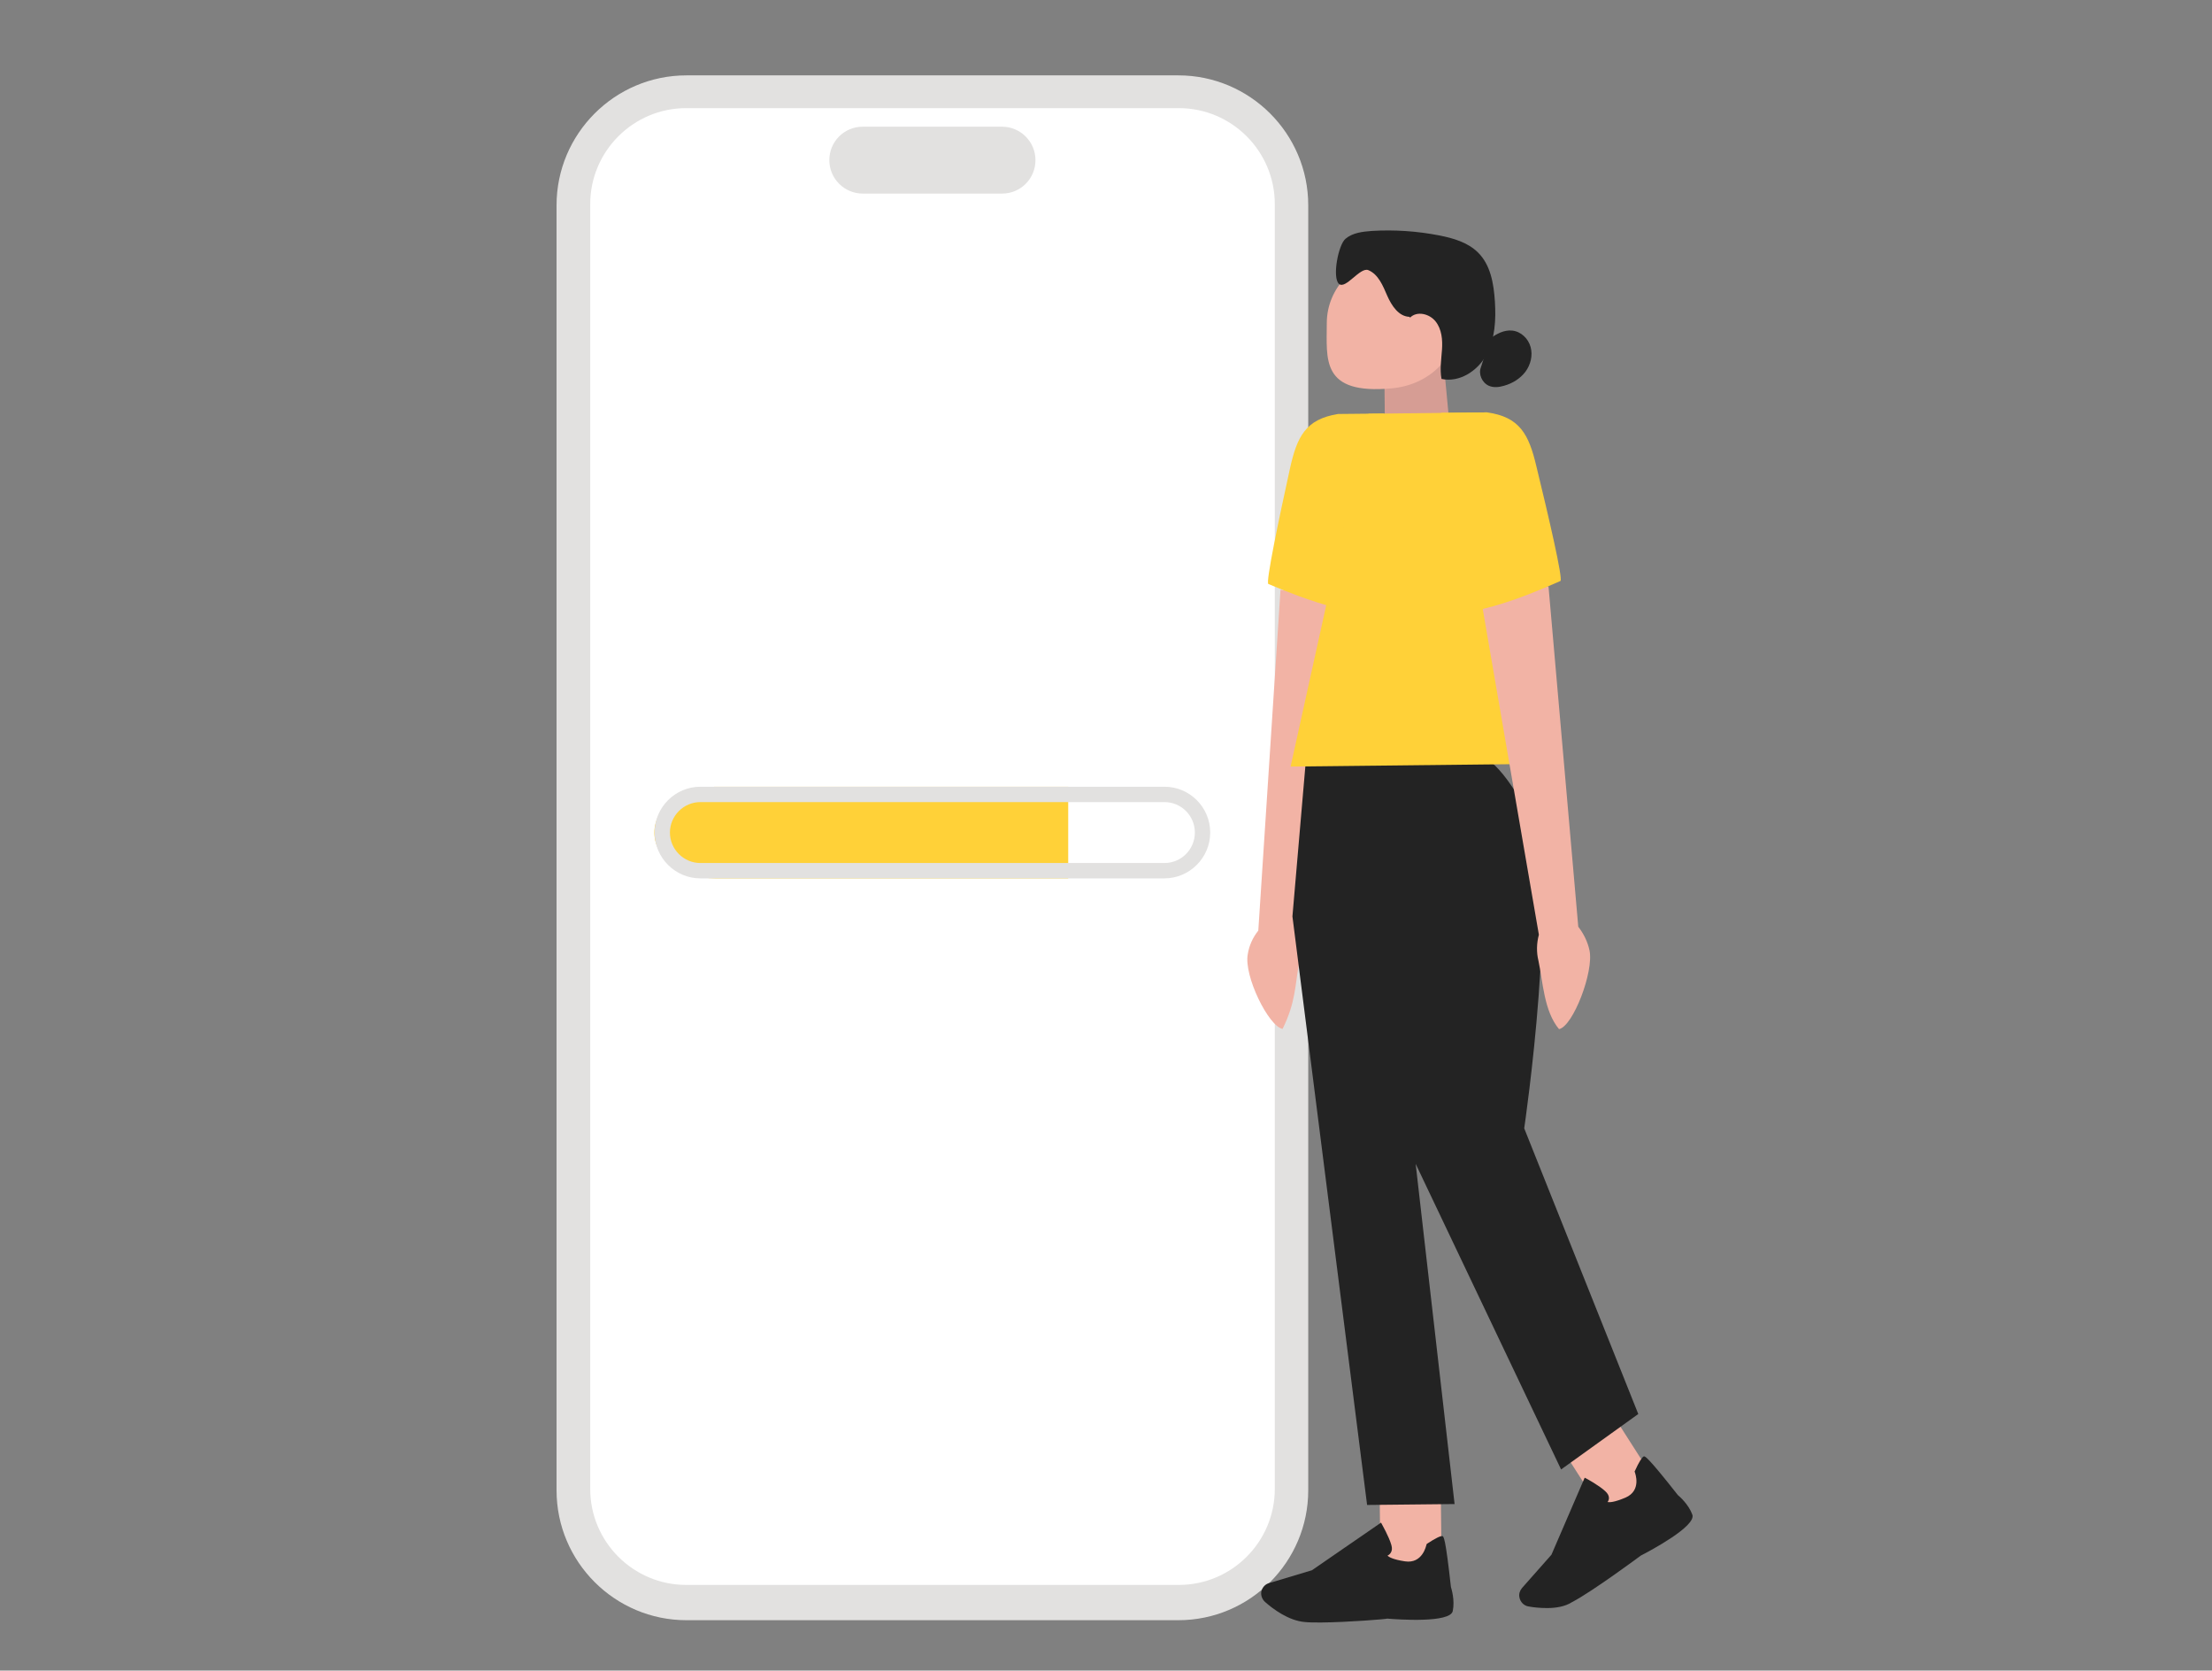
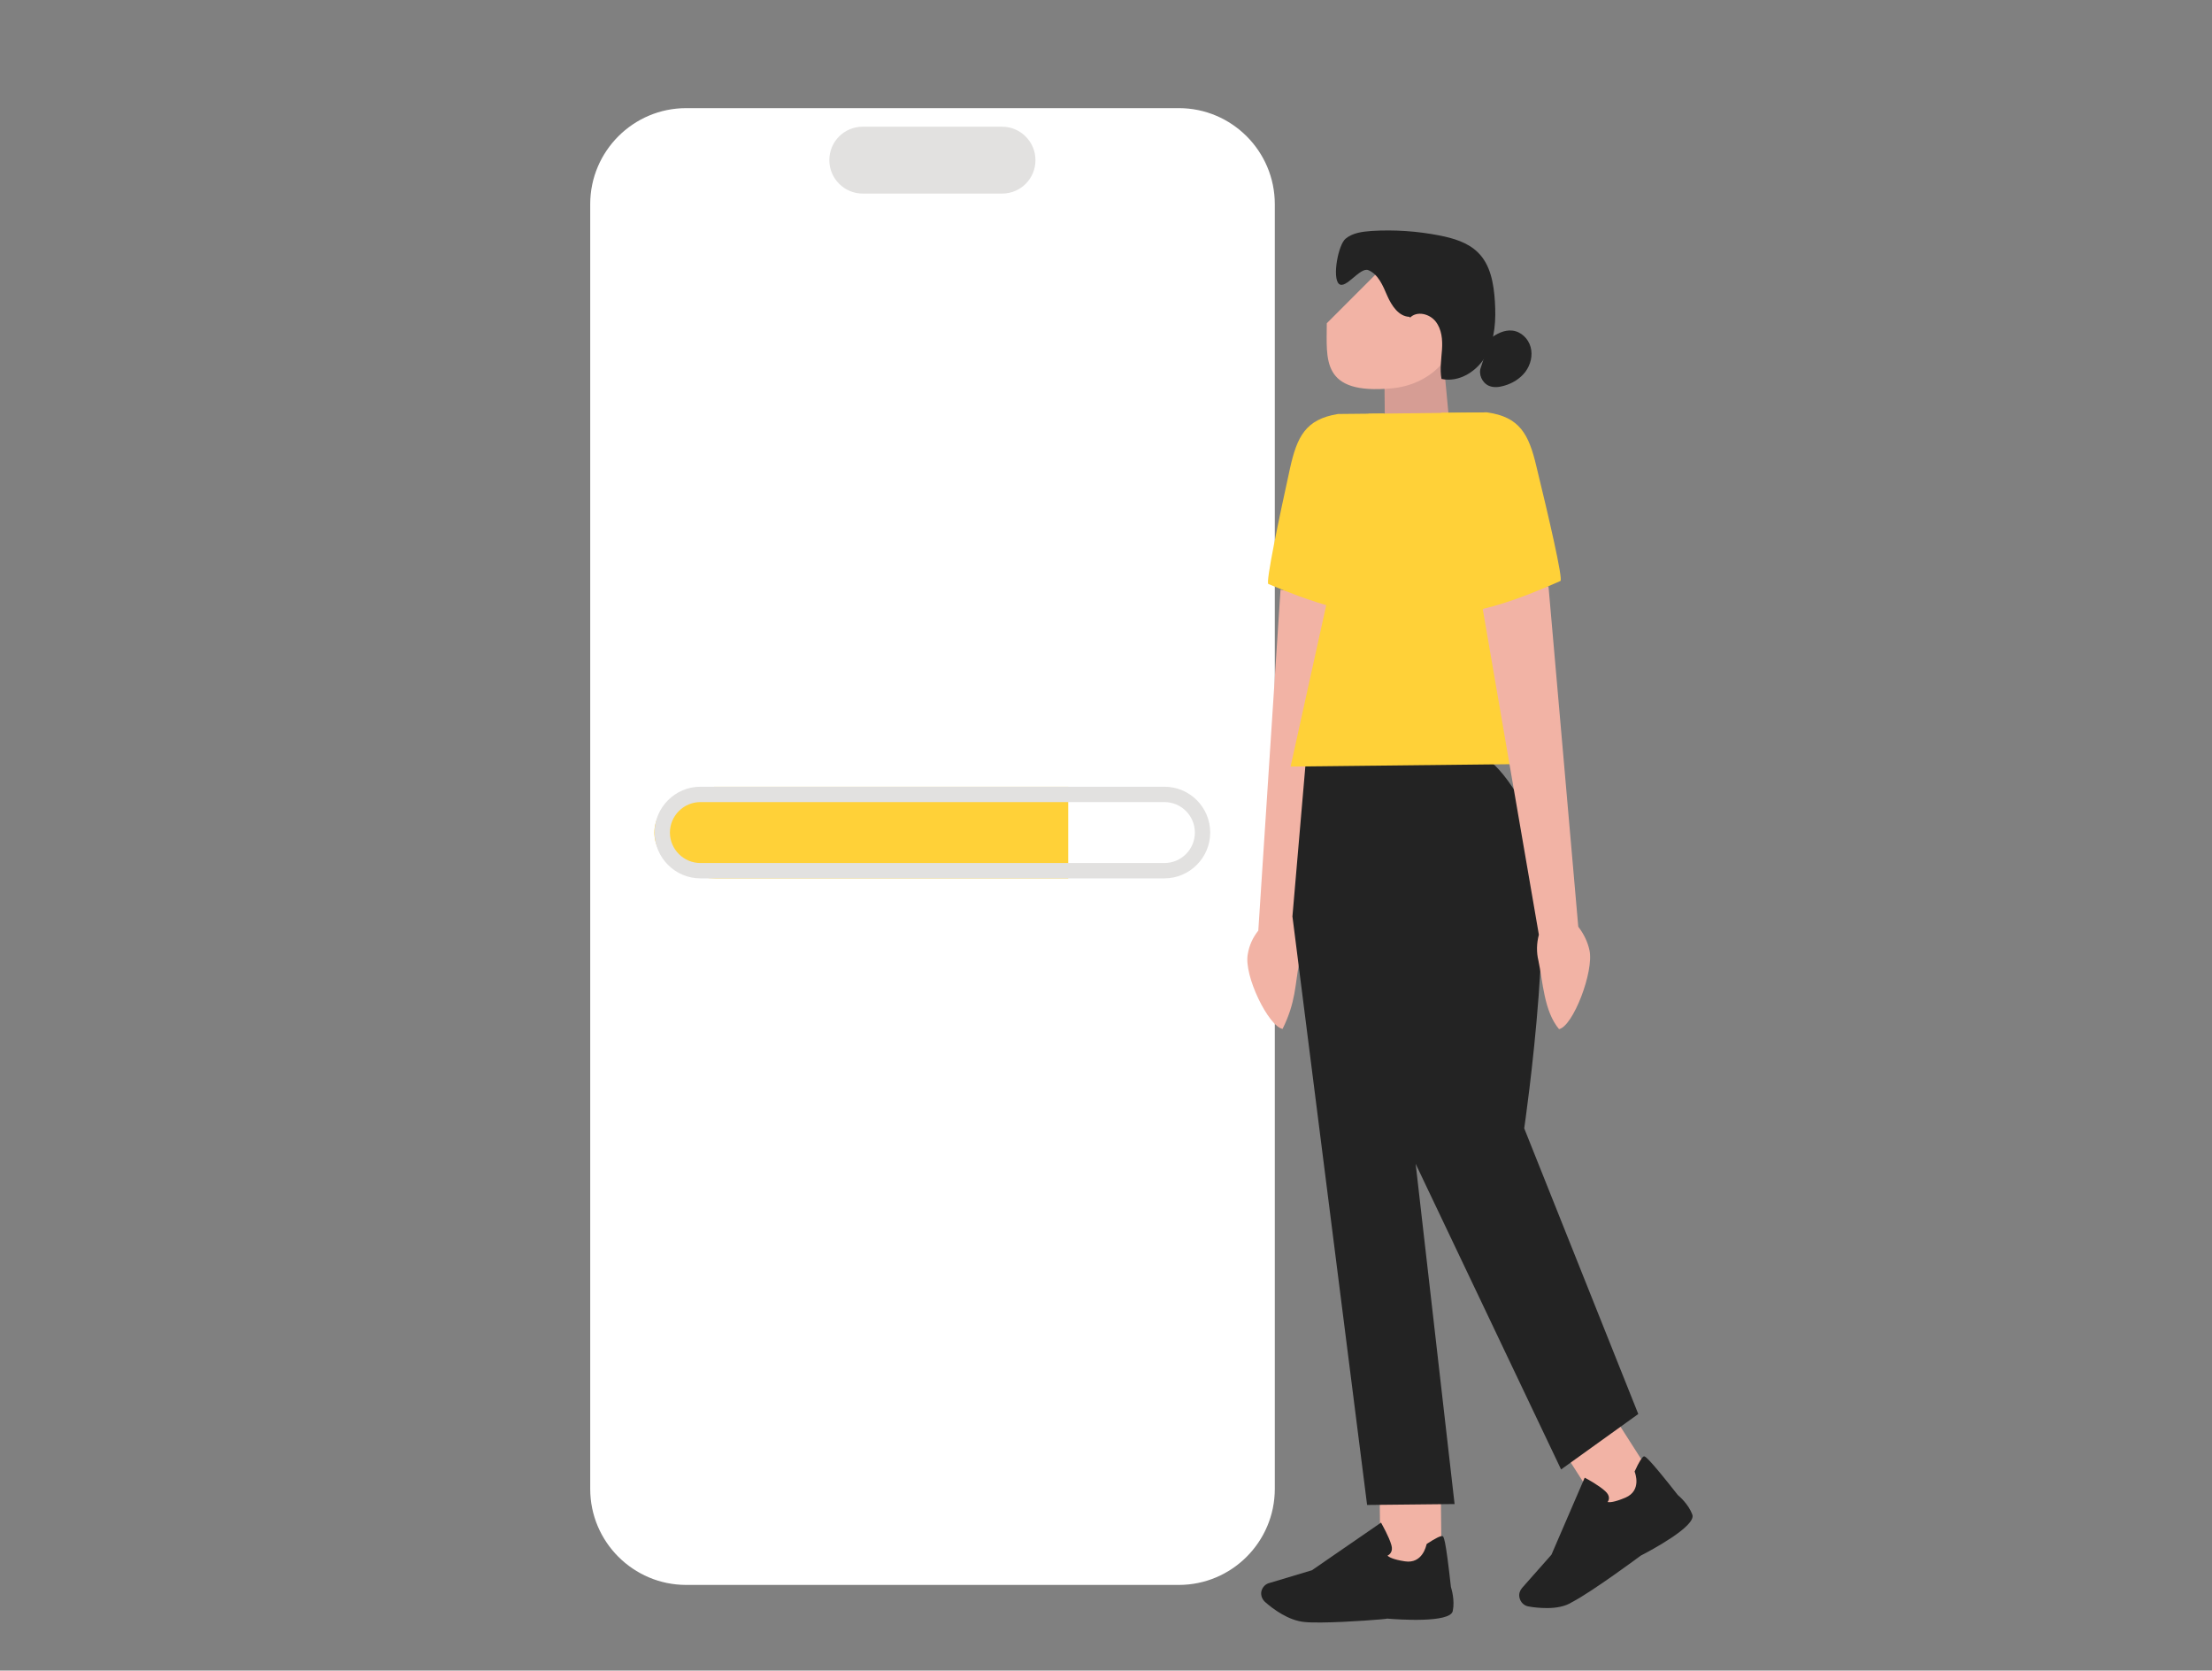
<svg xmlns="http://www.w3.org/2000/svg" id="Layer_1" x="0px" y="0px" viewBox="0 0 965.8 729.2" style="enable-background:new 0 0 965.8 729.2;" xml:space="preserve">
  <rect x="0" y="0" width="965.8" height="729.2" fill="#808080" stroke="none" />
  <style type="text/css">	.st0{fill:#D69D94;}	.st1{fill:#E2E1E0;}	.st2{fill:#FFFFFF;}	.st3{fill:#FFD138;}	.st4{fill:#F2B3A5;}	.st5{fill:#232323;}</style>
  <polygon class="st0" points="633.3,189.7 604.8,199.4 604.4,158.3 630.3,158 " />
-   <path class="st1" d="M514.5,707.2H299.7c-31.2,0-56.7-25.4-56.7-56.7V89.6c0-31.2,25.4-56.7,56.7-56.7h214.8 c31.2,0,56.7,25.4,56.7,56.7v560.9C571.2,681.7,545.8,707.2,514.5,707.2z" />
  <path class="st2" d="M514.7,691.8H299.6c-23.1,0-41.9-18.8-41.9-41.9V89.1c0-23.1,18.8-41.9,41.9-41.9h215.1 c23.1,0,41.9,18.8,41.9,41.9v560.8C556.6,673,537.8,691.8,514.7,691.8z" />
  <path class="st1" d="M437.5,84.5h-60.8c-8,0-14.6-6.5-14.6-14.6s6.5-14.6,14.6-14.6h60.8c8,0,14.6,6.5,14.6,14.6 S445.6,84.5,437.5,84.5z" />
  <path class="st3" d="M466.4,343.4v40h-154c-14.7,0-26.7-9-26.7-20s12-20,26.7-20H466.4z" />
  <path class="st1" d="M508.4,343.4H305.8c-11,0-20,9-20,20s9,20,20,20h202.6c11,0,20-9,20-20S519.5,343.4,508.4,343.4z M508.4,376.7 H305.8c-7.3,0-13.3-6-13.3-13.3s6-13.3,13.3-13.3h202.6c7.4,0,13.3,6,13.3,13.3S515.8,376.7,508.4,376.7z" />
  <rect x="690.2" y="623.2" transform="matrix(0.843 -0.539 0.539 0.843 -235.095 480.081)" class="st4" width="26.7" height="37.9" />
-   <path class="st4" d="M607.7,112.7c15.7,0,28.4,12.7,28.4,28.4s-12.8,27-28.4,28.4c-31.1,2.9-28.4-12.7-28.4-28.4 S592,112.7,607.7,112.7z" />
+   <path class="st4" d="M607.7,112.7c15.7,0,28.4,12.7,28.4,28.4s-12.8,27-28.4,28.4c-31.1,2.9-28.4-12.7-28.4-28.4 z" />
  <path class="st5" d="M615.5,138.3c-4.8-0.1-7.9-4.9-9.8-9.2c-1.9-4.4-3.9-9.4-8.3-11.2c-3.6-1.4-9.9,8.6-12.8,6 c-3-2.7-0.3-17.1,2.9-19.7c3.1-2.6,7.4-3.1,11.5-3.4c9.9-0.6,19.9,0.1,29.6,2c6,1.2,12.2,3,16.6,7.3c5.6,5.4,7,13.7,7.5,21.5 c0.5,7.9,0.1,16.3-3.7,23.3s-11.8,12.2-19.6,10.5c-0.8-4.2-0.1-8.5,0.2-12.8s-0.1-8.9-2.8-12.3s-8.2-4.7-11.2-1.6" />
  <path class="st5" d="M650.6,147.8c2.8-2.1,6.2-3.9,9.7-3.5c3.8,0.4,7,3.5,8,7.2s0,7.7-2.3,10.8c-2.3,3-5.7,5.1-9.4,6.1 c-2.1,0.6-4.4,0.9-6.5,0c-3-1.3-4.7-5.1-3.5-8.1" />
  <path id="uuid-33948de9-fd1c-48f0-90c0-61f62e58bd4f-48-44_00000103966544619696957410000012593261489742948491_" class="st4" d=" M544.8,416.5c-1.8,9.4,9.1,31.5,15.2,32.6c5.8-11.7,5.4-19.2,7.2-28.6c0.8-3.7,0.6-7.6-0.5-11.2l21.9-146.7l-29.5-5.2l-9.7,148.8 C547,409.2,545.4,412.7,544.8,416.5L544.8,416.5L544.8,416.5L544.8,416.5L544.8,416.5z" />
  <path class="st3" d="M604.3,180.5l-20.1,0.2c-14.2,2.3-17.9,9.9-21,23.9c-4.7,21.4-10.7,49.9-9.4,50.3c2,0.7,36.4,16.4,53.8,12.5 L604.3,180.5L604.3,180.5L604.3,180.5z" />
  <rect x="602.5" y="646.9" transform="matrix(1 -1.117030e-02 1.117030e-02 1 -7.399 6.92)" class="st4" width="26.7" height="37.9" />
  <path class="st5" d="M576.9,708.2c-2.8,0-5.3,0-7.2-0.2c-7.1-0.6-13.9-5.7-17.4-8.8c-1.5-1.4-2.1-3.6-1.3-5.4l0,0 c0.6-1.4,1.7-2.4,3.1-2.8l18.7-5.6l30.2-20.8l0.3,0.6c0.1,0.2,3.2,5.6,4.2,9.2c0.4,1.4,0.3,2.5-0.3,3.4c-0.4,0.6-0.9,1-1.4,1.2 c0.6,0.6,2.3,1.7,7.6,2.5c7.7,1.2,9.3-6.9,9.4-7.2l0.1-0.3l0.2-0.2c3.7-2.4,5.9-3.5,6.7-3.3c0.5,0.1,1.3,0.4,3.7,22.2 c0.2,0.7,1.8,5.7,0.8,10.5c-1.1,5.3-24,3.7-28.6,3.3C605.7,706.7,588.6,708.1,576.9,708.2L576.9,708.2L576.9,708.2L576.9,708.2z" />
  <path class="st5" d="M675.5,701.9c-3.1,0-6-0.3-8.1-0.7c-2-0.3-3.6-1.9-4-4l0,0c-0.3-1.5,0.2-2.9,1.1-4l12.9-14.6l14.5-33.6l0.6,0.3 c0.2,0.1,5.6,3,8.4,5.6c1.1,1,1.6,2,1.6,3c0,0.7-0.3,1.3-0.6,1.7c0.8,0.2,2.8,0.2,7.8-1.9c7.2-3.1,4.2-10.8,4.1-11.1l-0.1-0.3 l0.1-0.2c1.8-4,3.2-6.1,3.9-6.4c0.5-0.1,1.3-0.4,14.9,16.9c0.6,0.5,4.6,3.9,6.3,8.5c1.9,5-18.4,15.8-22.5,17.9 c-0.1,0.1-21.3,15.8-30,20.3C683.3,701.3,679.2,701.9,675.5,701.9L675.5,701.9L675.5,701.9L675.5,701.9z" />
  <path class="st5" d="M645.1,329.5l-74.8,0.8l-6,69.7l32.6,256.9l38.2-0.4l-17-148.5l63.5,133.4l33.7-24.2l-49.8-124.7 c0,0,16.1-109.3,2.2-136.3C653.8,329.3,645.1,329.4,645.1,329.5L645.1,329.5L645.1,329.5L645.1,329.5z" />
  <polygon class="st3" points="682.3,333.3 563.5,334.6 597.5,180.6 649.2,180 " />
  <path id="uuid-03c337cc-94cb-40f4-b3c5-a174ed3003cd-49-45_00000061431601221367902270000015073750292855997105_" class="st4" d=" M694,414.8c2,9.3-7.2,33.2-13.3,34.4c-6.6-7.9-7-20.6-9-29.9c-0.9-3.7-0.8-7.6,0.2-11.3l-25.2-146.2l29.4-5.9l13,148.6 C691.5,407.6,693.2,411.1,694,414.8L694,414.8L694,414.8z" />
  <path class="st3" d="M629.2,180.2l20.1-0.2c14.2,2,18.2,9.5,21.5,23.5c5.2,21.3,11.8,49.6,10.5,50.1c-2,0.7-36,17.1-53.5,13.7 L629.2,180.2L629.2,180.2z" />
</svg>